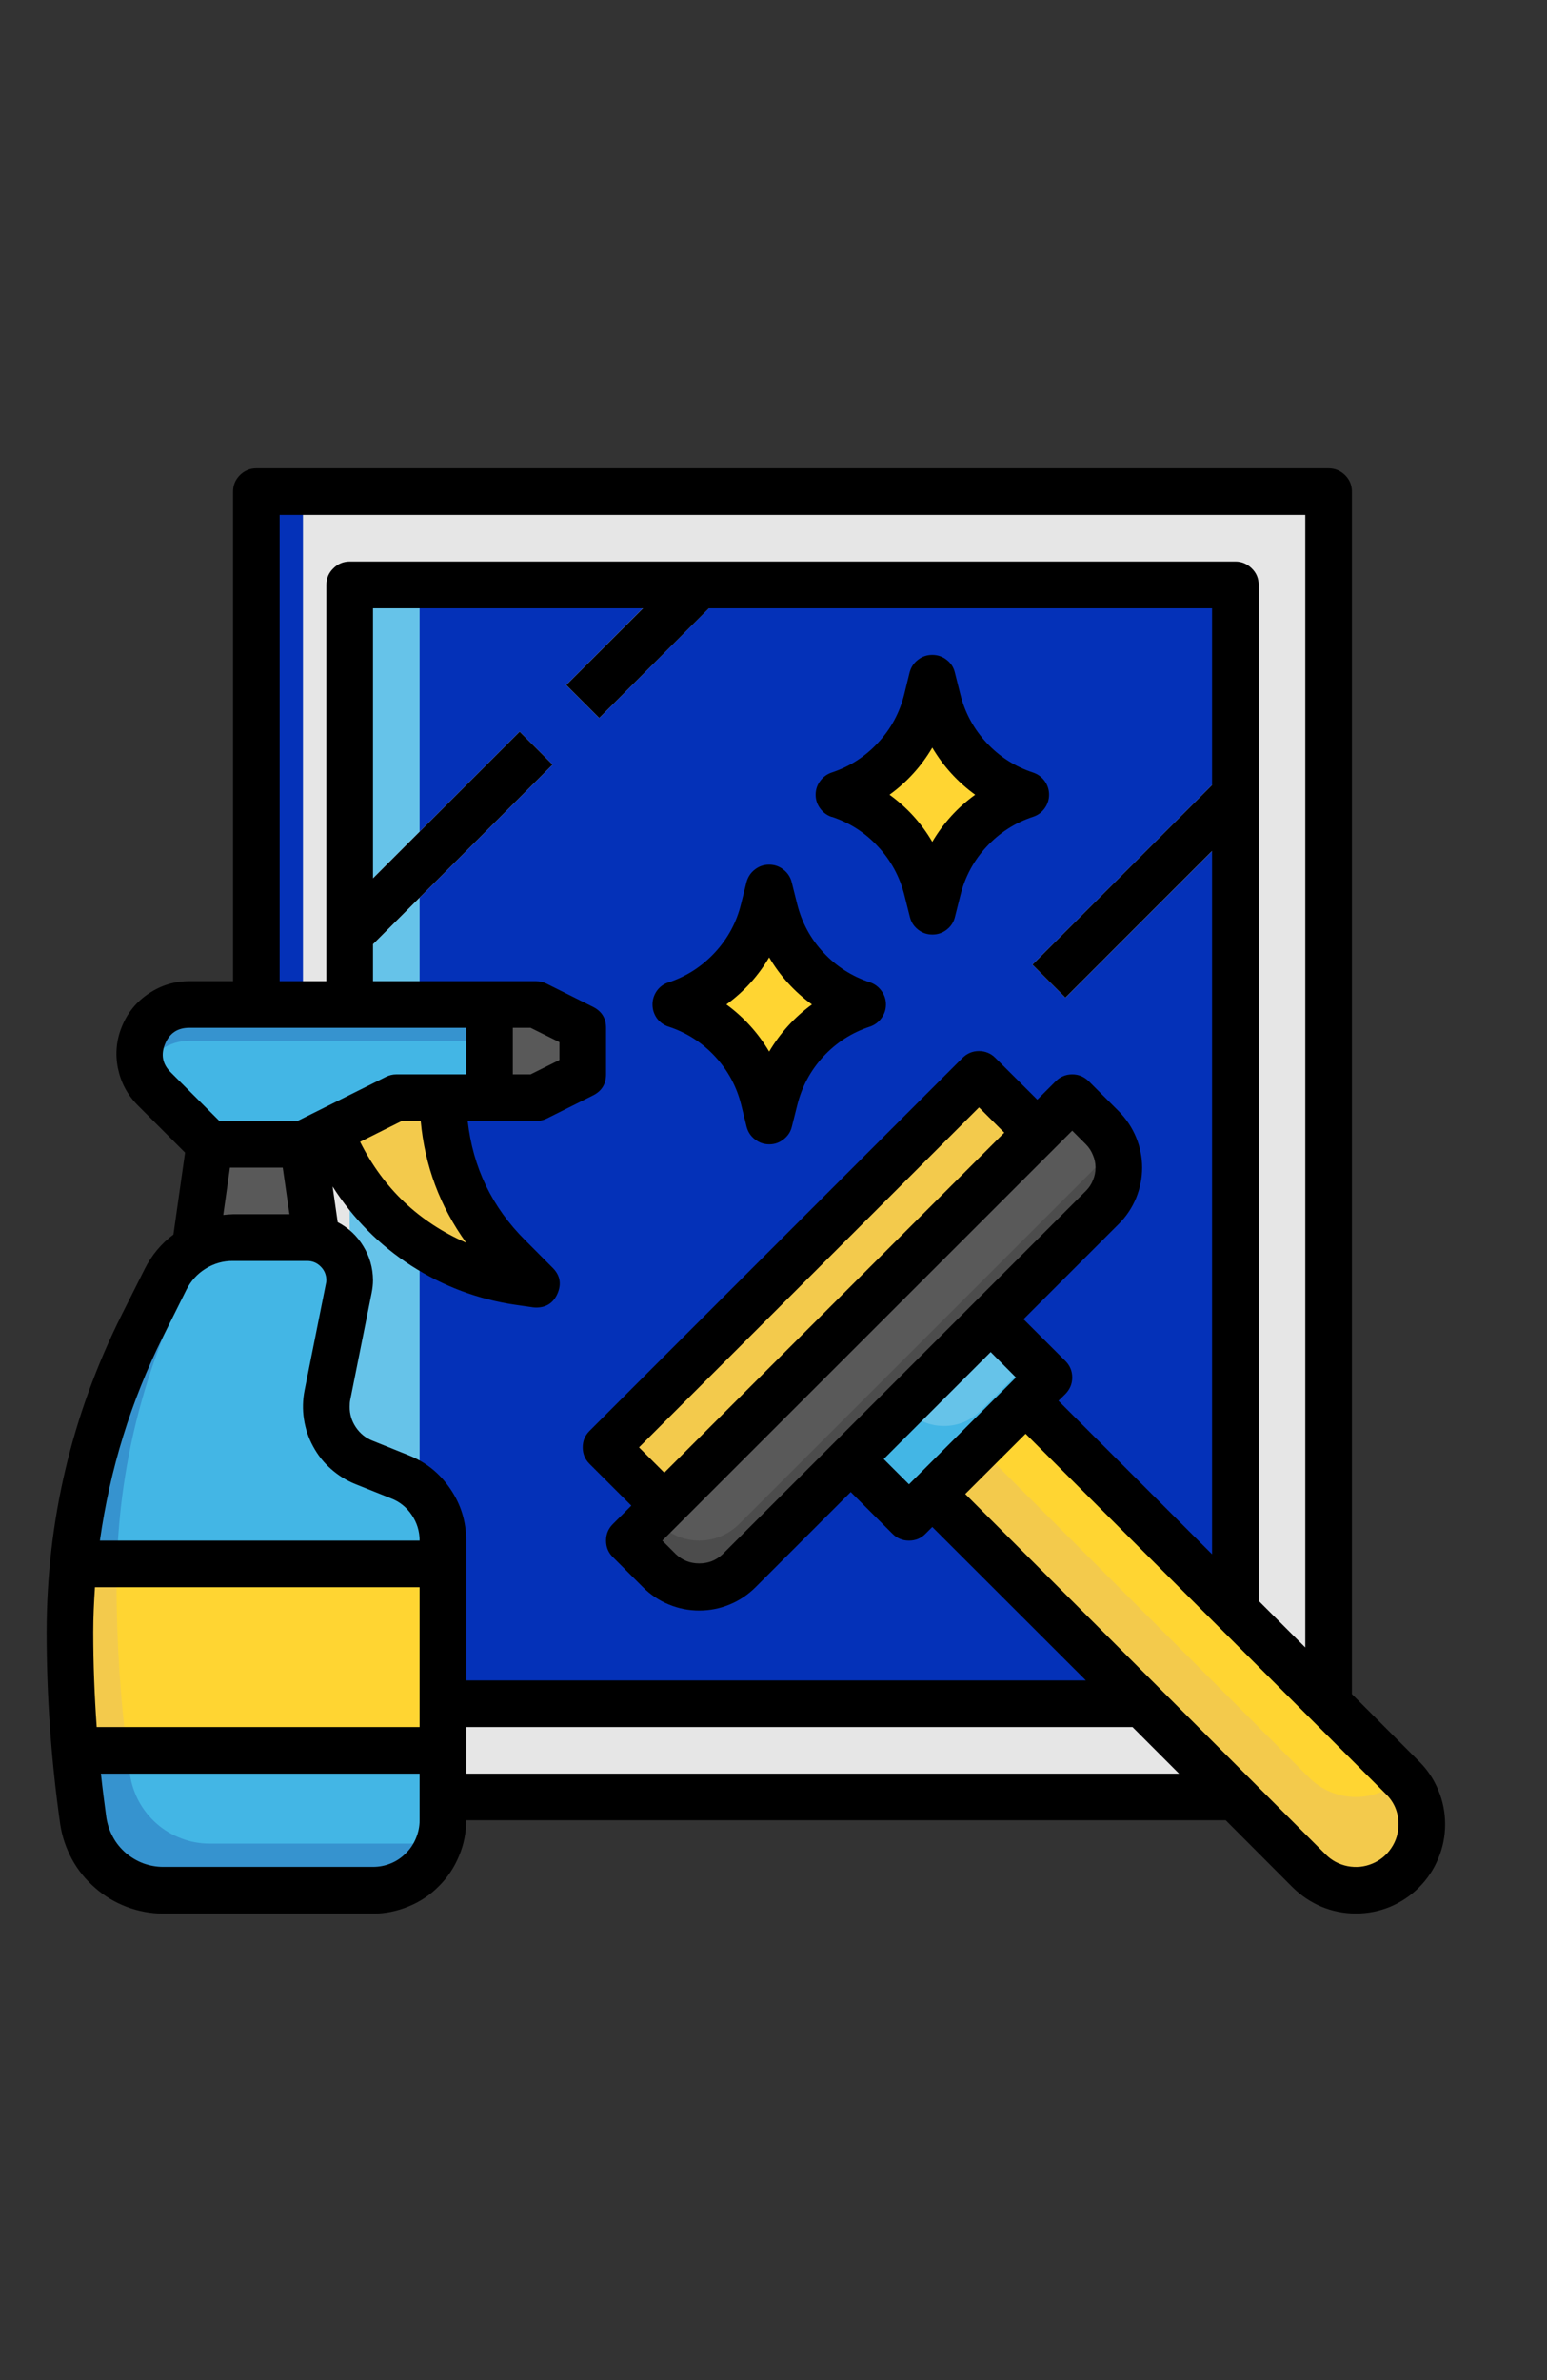
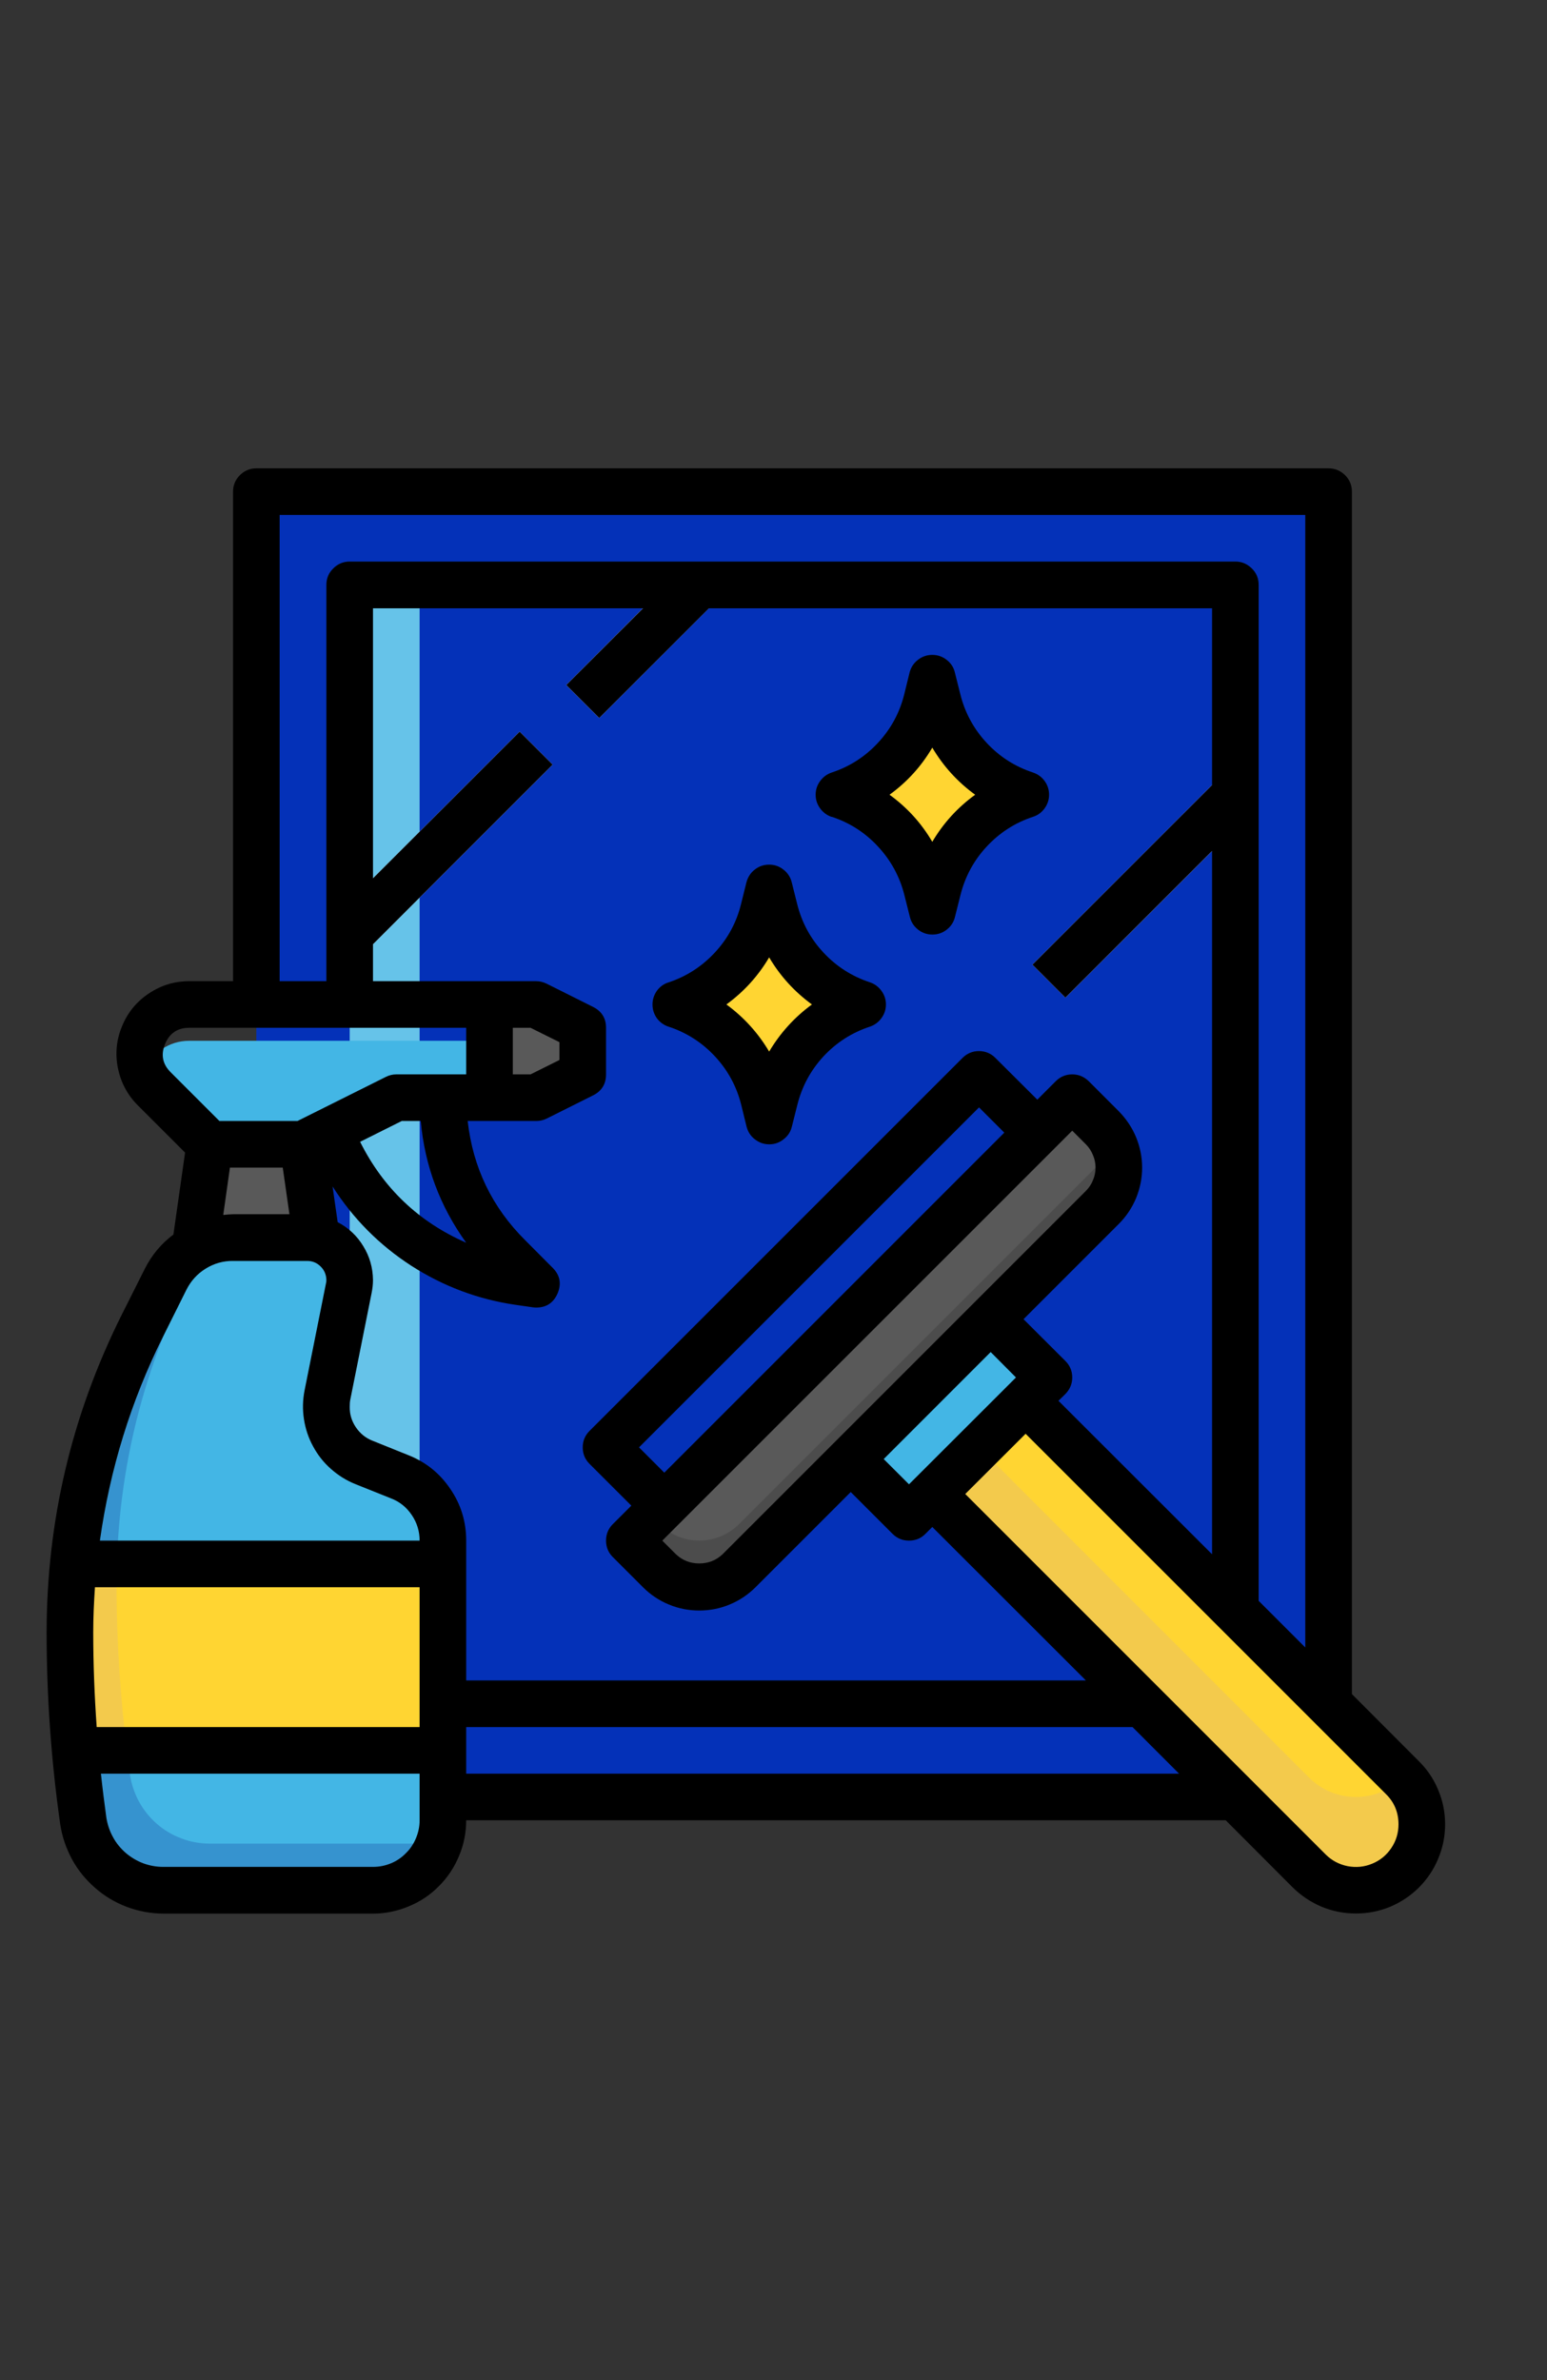
<svg xmlns="http://www.w3.org/2000/svg" width="65" zoomAndPan="magnify" viewBox="0 0 48.75 75" height="100" preserveAspectRatio="xMidYMid meet" version="1.0">
  <rect x="0" y="0" width="48.75" height="75" fill="#333333" stroke="none" />
  <defs>
    <clipPath id="3d277acfbd">
      <path d="M 1 14.023 L 46 14.023 L 46 61 L 1 61 Z M 1 14.023 " clip-rule="nonzero" />
    </clipPath>
  </defs>
  <path fill="#0431b8" d="M 8.078 15.492 L 41.867 15.492 L 41.867 56.625 L 8.078 56.625 Z M 8.078 15.492 " fill-opacity="1" fill-rule="nonzero" />
-   <path fill="#e6e6e6" d="M 9.547 15.492 L 41.867 15.492 L 41.867 56.625 L 9.547 56.625 Z M 9.547 15.492 " fill-opacity="1" fill-rule="nonzero" />
  <path fill="#66c3e9" d="M 11.02 18.43 L 38.93 18.43 L 38.93 53.688 L 11.02 53.688 Z M 11.02 18.43 " fill-opacity="1" fill-rule="nonzero" />
  <path fill="#0431b8" d="M 13.223 18.43 L 38.93 18.43 L 38.93 53.688 L 13.223 53.688 Z M 13.223 18.43 " fill-opacity="1" fill-rule="nonzero" />
-   <path fill="#4c4c4c" d="M 19.832 48.547 L 20.781 49.496 C 21.129 49.844 21.547 50.016 22.035 50.016 C 22.523 50.016 22.941 49.844 23.289 49.496 L 34.738 38.047 C 35.082 37.703 35.258 37.285 35.258 36.793 C 35.258 36.305 35.082 35.887 34.738 35.539 L 33.789 34.59 Z M 19.832 48.547 " fill-opacity="1" fill-rule="nonzero" />
-   <path fill="#f3ca4c" d="M 20.934 47.445 L 19.098 45.609 L 30.852 33.855 L 32.688 35.691 " fill-opacity="1" fill-rule="nonzero" />
+   <path fill="#4c4c4c" d="M 19.832 48.547 L 20.781 49.496 C 21.129 49.844 21.547 50.016 22.035 50.016 C 22.523 50.016 22.941 49.844 23.289 49.496 L 34.738 38.047 C 35.082 37.703 35.258 37.285 35.258 36.793 C 35.258 36.305 35.082 35.887 34.738 35.539 L 33.789 34.59 M 19.832 48.547 " fill-opacity="1" fill-rule="nonzero" />
  <path fill="#43b6e5" d="M 26.809 45.977 L 28.645 47.812 L 33.055 43.406 L 31.219 41.57 " fill-opacity="1" fill-rule="nonzero" />
  <path fill="#f3ca4c" d="M 29.379 47.078 L 41.258 58.957 C 41.664 59.363 42.156 59.566 42.727 59.562 C 43.004 59.562 43.27 59.512 43.523 59.406 C 43.777 59.301 44.004 59.152 44.195 58.957 C 44.391 58.762 44.543 58.535 44.648 58.281 C 44.754 58.027 44.805 57.762 44.805 57.488 C 44.805 56.914 44.602 56.426 44.195 56.02 L 32.32 44.141 " fill-opacity="1" fill-rule="nonzero" />
  <path fill="#ffd532" d="M 26.441 25.043 C 27.129 25.27 27.719 25.652 28.211 26.18 C 28.699 26.711 29.035 27.328 29.211 28.031 L 29.379 28.715 L 29.551 28.031 C 29.727 27.328 30.062 26.711 30.551 26.18 C 31.043 25.652 31.633 25.27 32.32 25.043 C 31.633 24.812 31.043 24.434 30.551 23.902 C 30.062 23.371 29.727 22.758 29.551 22.055 L 29.379 21.371 L 29.211 22.055 C 29.035 22.758 28.699 23.371 28.211 23.902 C 27.719 24.434 27.129 24.812 26.441 25.043 Z M 21.301 31.652 C 21.988 31.883 22.574 32.262 23.066 32.793 C 23.559 33.324 23.891 33.938 24.066 34.641 L 24.238 35.324 L 24.41 34.641 C 24.586 33.938 24.918 33.324 25.41 32.793 C 25.902 32.262 26.492 31.883 27.176 31.652 C 26.492 31.426 25.902 31.043 25.41 30.512 C 24.918 29.984 24.586 29.367 24.41 28.664 L 24.238 27.98 L 24.066 28.664 C 23.891 29.367 23.559 29.984 23.066 30.512 C 22.574 31.043 21.988 31.426 21.301 31.652 Z M 30.852 45.609 L 41.258 56.02 C 41.453 56.215 41.68 56.363 41.934 56.469 C 42.188 56.574 42.453 56.625 42.727 56.625 C 43.004 56.625 43.27 56.574 43.523 56.469 C 43.777 56.363 44.004 56.215 44.195 56.02 L 32.32 44.141 Z M 30.852 45.609 " fill-opacity="1" fill-rule="nonzero" />
  <path fill="#595959" d="M 33.789 34.59 L 20.566 47.812 L 20.781 48.027 C 20.949 48.195 21.141 48.32 21.355 48.41 C 21.574 48.5 21.801 48.547 22.035 48.547 C 22.27 48.547 22.496 48.5 22.715 48.41 C 22.93 48.32 23.121 48.195 23.289 48.027 L 34.738 36.578 C 34.887 36.426 35.004 36.254 35.094 36.059 C 35.004 35.867 34.887 35.691 34.738 35.539 Z M 33.789 34.59 " fill-opacity="1" fill-rule="nonzero" />
-   <path fill="#66c3e9" d="M 31.219 41.57 L 28.461 44.324 L 28.598 44.457 C 28.75 44.609 28.926 44.73 29.125 44.812 C 29.324 44.895 29.531 44.934 29.746 44.934 C 29.965 44.934 30.172 44.895 30.371 44.812 C 30.57 44.73 30.746 44.609 30.898 44.457 L 32.504 42.855 Z M 31.219 41.57 " fill-opacity="1" fill-rule="nonzero" />
  <path fill="#ffffff" d="M 16.375 23.055 L 11.02 28.41 L 11.02 30.488 L 17.414 24.094 Z M 18.883 22.625 L 23.074 18.43 L 20.996 18.43 L 17.844 21.586 Z M 33.574 31.438 L 38.93 26.082 L 38.93 24.004 L 32.535 30.398 Z M 33.574 31.438 " fill-opacity="1" fill-rule="nonzero" />
-   <path fill="#f3ca4c" d="M 10.395 35.637 C 10.633 36.262 10.953 36.844 11.348 37.387 C 11.742 37.926 12.203 38.406 12.727 38.824 C 13.25 39.242 13.82 39.582 14.434 39.848 C 15.047 40.113 15.688 40.293 16.352 40.391 L 16.895 40.469 L 16.031 39.605 C 15.367 38.941 14.855 38.176 14.496 37.305 C 14.137 36.438 13.957 35.531 13.957 34.59 L 11.02 34.59 Z M 10.395 35.637 " fill-opacity="1" fill-rule="nonzero" />
-   <path fill="#3693cf" d="M 9.977 39.043 L 9.547 36.059 L 12.488 34.59 L 16.895 34.59 L 18.363 33.855 L 18.363 32.387 L 16.895 31.652 L 5.965 31.652 C 5.758 31.652 5.559 31.691 5.367 31.773 C 5.18 31.852 5.008 31.965 4.863 32.109 C 4.719 32.254 4.605 32.426 4.527 32.613 C 4.445 32.805 4.406 33.004 4.406 33.211 C 4.406 33.641 4.559 34.008 4.863 34.312 L 6.609 36.059 L 6.145 39.324 " fill-opacity="1" fill-rule="nonzero" />
  <path fill="#43b6e5" d="M 5.965 32.797 C 5.645 32.797 5.355 32.887 5.09 33.066 C 4.824 33.246 4.637 33.484 4.52 33.781 C 4.598 33.984 4.711 34.16 4.863 34.312 L 6.609 36.059 L 6.145 39.324 L 9.977 39.043 L 9.547 36.059 L 12.488 34.59 L 16.895 34.59 L 18.363 33.855 L 18.363 33.531 L 16.895 32.797 Z M 5.965 32.797 " fill-opacity="1" fill-rule="nonzero" />
  <path fill="#595959" d="M 15.426 34.59 L 15.426 31.652 L 16.895 31.652 L 18.363 32.387 L 18.363 33.855 L 16.895 34.59 Z M 9.547 36.059 L 6.609 36.059 L 5.875 41.203 L 10.285 41.203 Z M 9.547 36.059 " fill-opacity="1" fill-rule="nonzero" />
  <path fill="#3693cf" d="M 5.219 40.312 L 4.48 41.789 C 2.961 44.824 2.203 48.039 2.203 51.434 C 2.203 53.426 2.344 55.41 2.625 57.383 C 2.668 57.684 2.766 57.969 2.91 58.238 C 3.059 58.508 3.246 58.742 3.477 58.941 C 3.707 59.145 3.965 59.297 4.254 59.402 C 4.539 59.512 4.836 59.562 5.141 59.562 L 11.754 59.562 C 12.043 59.562 12.324 59.508 12.594 59.398 C 12.867 59.285 13.105 59.125 13.309 58.918 C 13.516 58.711 13.676 58.473 13.789 58.203 C 13.898 57.934 13.957 57.652 13.957 57.359 L 13.957 48.547 C 13.957 48.102 13.832 47.699 13.582 47.332 C 13.336 46.961 13.004 46.695 12.59 46.531 L 11.473 46.086 C 11.113 45.941 10.824 45.707 10.609 45.387 C 10.391 45.066 10.281 44.715 10.285 44.328 C 10.285 44.203 10.297 44.078 10.32 43.957 L 10.992 40.598 C 11.008 40.512 11.02 40.422 11.02 40.336 C 11.02 40.156 10.984 39.988 10.914 39.824 C 10.848 39.66 10.75 39.516 10.625 39.391 C 10.5 39.266 10.355 39.168 10.191 39.102 C 10.027 39.031 9.859 38.996 9.68 38.996 L 7.344 38.996 C 6.895 39 6.48 39.117 6.094 39.352 C 5.711 39.59 5.422 39.91 5.219 40.312 Z M 5.219 40.312 " fill-opacity="1" fill-rule="nonzero" />
  <path fill="#43b6e5" d="M 13.223 58.094 C 13.438 58.094 13.648 58.059 13.852 57.992 C 13.918 57.785 13.953 57.578 13.957 57.359 L 13.957 48.547 C 13.957 48.102 13.832 47.699 13.582 47.332 C 13.336 46.961 13.004 46.695 12.59 46.531 L 11.473 46.086 C 11.27 46.004 11.082 45.887 10.918 45.742 C 10.75 45.594 10.617 45.422 10.512 45.227 C 10.406 45.035 10.336 44.828 10.305 44.609 C 10.27 44.391 10.277 44.172 10.32 43.953 L 10.992 40.594 C 11.008 40.508 11.016 40.422 11.02 40.336 C 11.02 40.156 10.984 39.988 10.914 39.824 C 10.848 39.66 10.75 39.516 10.625 39.391 C 10.5 39.266 10.355 39.168 10.191 39.102 C 10.027 39.031 9.859 38.996 9.68 38.996 L 7.344 38.996 C 7.066 39 6.797 39.047 6.539 39.145 L 5.949 40.32 C 4.43 43.355 3.672 46.57 3.672 49.965 C 3.672 51.957 3.812 53.941 4.094 55.914 C 4.141 56.215 4.234 56.5 4.379 56.77 C 4.527 57.039 4.715 57.273 4.945 57.473 C 5.176 57.676 5.438 57.828 5.723 57.934 C 6.008 58.043 6.305 58.094 6.609 58.094 Z M 13.223 58.094 " fill-opacity="1" fill-rule="nonzero" />
  <path fill="#f3ca4c" d="M 13.957 49.281 L 2.32 49.281 C 2.246 49.996 2.207 50.715 2.203 51.434 C 2.203 52.676 2.266 53.918 2.375 55.156 L 13.957 55.156 Z M 13.957 49.281 " fill-opacity="1" fill-rule="nonzero" />
  <path fill="#ffd532" d="M 3.672 49.965 C 3.676 51.703 3.785 53.434 4 55.156 L 13.957 55.156 L 13.957 49.281 L 3.691 49.281 C 3.684 49.508 3.672 49.734 3.672 49.965 Z M 3.672 49.965 " fill-opacity="1" fill-rule="nonzero" />
  <g clip-path="url(#3d277acfbd)">
    <path fill="#000000" d="M 4.562 39.984 L 3.82 41.461 C 2.258 44.602 1.473 47.926 1.469 51.434 C 1.469 53.461 1.613 55.48 1.898 57.488 C 1.957 57.875 2.082 58.242 2.27 58.59 C 2.457 58.934 2.703 59.234 3 59.492 C 3.297 59.754 3.629 59.949 4 60.09 C 4.367 60.227 4.746 60.297 5.141 60.301 L 11.754 60.301 C 12.141 60.301 12.516 60.223 12.875 60.074 C 13.238 59.926 13.555 59.715 13.828 59.438 C 14.105 59.164 14.316 58.844 14.465 58.484 C 14.617 58.125 14.691 57.75 14.691 57.359 L 38.625 57.359 L 40.738 59.477 C 41.004 59.738 41.309 59.941 41.652 60.086 C 41.996 60.227 42.355 60.297 42.727 60.297 C 43.102 60.297 43.461 60.227 43.805 60.086 C 44.148 59.941 44.453 59.738 44.715 59.477 C 44.98 59.211 45.184 58.906 45.324 58.562 C 45.469 58.219 45.539 57.859 45.539 57.488 C 45.539 57.113 45.469 56.754 45.324 56.41 C 45.184 56.066 44.98 55.762 44.715 55.5 L 42.602 53.383 L 42.602 15.492 C 42.602 15.289 42.531 15.117 42.387 14.973 C 42.242 14.832 42.07 14.758 41.867 14.758 L 8.078 14.758 C 7.875 14.758 7.703 14.832 7.559 14.973 C 7.418 15.117 7.344 15.289 7.344 15.492 L 7.344 30.918 L 5.965 30.918 C 5.5 30.918 5.078 31.047 4.691 31.305 C 4.305 31.562 4.023 31.906 3.848 32.332 C 3.668 32.762 3.625 33.203 3.715 33.656 C 3.809 34.113 4.016 34.504 4.344 34.832 L 5.832 36.32 L 5.465 38.902 C 5.078 39.191 4.777 39.555 4.562 39.984 Z M 5.137 42.121 L 5.875 40.641 C 6.016 40.363 6.215 40.141 6.48 39.977 C 6.746 39.812 7.035 39.73 7.344 39.734 L 9.68 39.734 C 9.848 39.734 9.988 39.793 10.105 39.91 C 10.223 40.027 10.281 40.168 10.285 40.336 C 10.285 40.375 10.281 40.414 10.27 40.453 L 9.598 43.812 C 9.539 44.113 9.531 44.414 9.578 44.719 C 9.625 45.023 9.719 45.309 9.867 45.578 C 10.012 45.848 10.199 46.086 10.43 46.289 C 10.66 46.492 10.914 46.652 11.199 46.766 L 12.32 47.215 C 12.594 47.32 12.812 47.496 12.977 47.742 C 13.141 47.984 13.223 48.254 13.223 48.547 L 3.148 48.547 C 3.465 46.297 4.125 44.152 5.137 42.121 Z M 16.719 32.387 L 17.629 32.84 L 17.629 33.402 L 16.719 33.855 L 16.16 33.855 L 16.16 32.387 Z M 13.258 35.324 C 13.387 36.734 13.863 38.012 14.691 39.16 C 13.195 38.504 12.078 37.441 11.348 35.98 L 12.66 35.324 Z M 10.48 37.387 C 11.125 38.398 11.949 39.23 12.957 39.883 C 13.965 40.531 15.062 40.945 16.246 41.117 L 16.789 41.195 C 16.824 41.199 16.859 41.203 16.895 41.203 C 17.223 41.203 17.445 41.051 17.574 40.75 C 17.699 40.445 17.645 40.18 17.414 39.949 L 16.555 39.086 C 15.508 38.047 14.902 36.793 14.738 35.324 L 16.895 35.324 C 17.008 35.324 17.117 35.301 17.223 35.25 L 18.691 34.516 C 18.961 34.379 19.098 34.16 19.098 33.855 L 19.098 32.387 C 19.098 32.086 18.961 31.867 18.691 31.73 L 17.223 30.996 C 17.117 30.945 17.008 30.918 16.895 30.918 L 11.754 30.918 L 11.754 29.754 L 17.414 24.094 L 16.375 23.055 L 11.754 27.676 L 11.754 19.168 L 20.262 19.168 L 17.844 21.586 L 18.883 22.625 L 22.34 19.168 L 38.195 19.168 L 38.195 24.738 L 32.535 30.398 L 33.574 31.438 L 38.195 26.816 L 38.195 48.977 L 33.355 44.141 L 33.574 43.926 C 33.715 43.781 33.789 43.609 33.789 43.406 C 33.789 43.203 33.715 43.027 33.574 42.887 L 32.254 41.57 L 35.258 38.566 C 35.492 38.332 35.672 38.062 35.801 37.754 C 35.926 37.445 35.992 37.129 35.992 36.793 C 35.992 36.461 35.926 36.141 35.801 35.836 C 35.672 35.527 35.492 35.258 35.258 35.02 L 34.309 34.07 C 34.164 33.93 33.992 33.855 33.789 33.855 C 33.586 33.855 33.41 33.93 33.27 34.07 L 32.688 34.652 L 31.367 33.336 C 31.227 33.195 31.051 33.121 30.848 33.121 C 30.648 33.121 30.473 33.195 30.332 33.336 L 18.578 45.09 C 18.434 45.234 18.363 45.406 18.363 45.609 C 18.363 45.812 18.434 45.984 18.578 46.129 L 19.895 47.445 L 19.312 48.027 C 19.168 48.172 19.098 48.344 19.098 48.547 C 19.098 48.75 19.168 48.922 19.312 49.066 L 20.262 50.016 C 20.496 50.25 20.77 50.434 21.074 50.559 C 21.383 50.688 21.703 50.75 22.035 50.75 C 22.367 50.75 22.688 50.688 22.996 50.559 C 23.301 50.434 23.574 50.25 23.809 50.016 L 26.809 47.016 L 28.125 48.332 C 28.27 48.477 28.441 48.547 28.645 48.547 C 28.848 48.547 29.023 48.477 29.164 48.332 L 29.379 48.117 L 34.219 52.953 L 14.691 52.953 L 14.691 48.547 C 14.691 47.953 14.527 47.41 14.191 46.918 C 13.859 46.426 13.418 46.07 12.863 45.852 L 11.746 45.402 C 11.523 45.316 11.348 45.172 11.215 44.977 C 11.082 44.781 11.016 44.562 11.02 44.328 C 11.02 44.25 11.023 44.176 11.039 44.102 L 11.711 40.742 C 11.738 40.605 11.754 40.473 11.754 40.336 C 11.75 39.949 11.648 39.594 11.449 39.27 C 11.25 38.941 10.98 38.688 10.641 38.512 Z M 28.645 46.773 L 27.848 45.977 L 31.219 42.605 L 32.016 43.406 Z M 20.137 45.609 L 30.852 34.895 L 31.648 35.691 L 20.934 46.406 Z M 33.789 35.629 L 34.219 36.059 C 34.316 36.156 34.391 36.27 34.441 36.398 C 34.496 36.523 34.523 36.656 34.523 36.793 C 34.523 36.934 34.496 37.066 34.441 37.191 C 34.391 37.32 34.316 37.43 34.219 37.527 L 22.77 48.977 C 22.562 49.172 22.316 49.266 22.035 49.266 C 21.754 49.266 21.508 49.172 21.301 48.977 L 20.871 48.547 Z M 2.938 51.434 C 2.938 50.961 2.961 50.488 2.992 50.016 L 13.223 50.016 L 13.223 54.422 L 3.047 54.422 C 2.977 53.426 2.938 52.43 2.938 51.434 Z M 11.754 58.828 L 5.141 58.828 C 4.926 58.828 4.715 58.789 4.512 58.715 C 4.309 58.637 4.125 58.527 3.961 58.387 C 3.797 58.242 3.66 58.078 3.559 57.887 C 3.453 57.695 3.387 57.492 3.352 57.281 C 3.289 56.82 3.23 56.355 3.18 55.891 L 13.223 55.891 L 13.223 57.359 C 13.223 57.555 13.184 57.742 13.109 57.922 C 13.035 58.102 12.93 58.262 12.789 58.398 C 12.652 58.539 12.496 58.645 12.312 58.719 C 12.133 58.793 11.945 58.828 11.754 58.828 Z M 14.691 55.891 L 14.691 54.422 L 35.688 54.422 L 37.156 55.891 Z M 44.07 57.488 C 44.07 57.758 43.996 58.008 43.844 58.234 C 43.695 58.457 43.492 58.625 43.242 58.727 C 42.992 58.832 42.73 58.855 42.465 58.805 C 42.199 58.75 41.969 58.629 41.777 58.438 L 30.418 47.078 L 32.32 45.18 L 43.676 56.535 C 43.941 56.797 44.07 57.113 44.07 57.488 Z M 8.812 16.227 L 41.133 16.227 L 41.133 51.914 L 39.664 50.445 L 39.664 18.43 C 39.664 18.23 39.594 18.055 39.449 17.914 C 39.305 17.77 39.133 17.695 38.93 17.695 L 11.02 17.695 C 10.816 17.695 10.641 17.77 10.5 17.914 C 10.355 18.055 10.285 18.23 10.285 18.43 L 10.285 30.918 L 8.812 30.918 Z M 5.383 33.793 C 5.121 33.535 5.062 33.234 5.203 32.895 C 5.344 32.555 5.598 32.387 5.965 32.387 L 14.691 32.387 L 14.691 33.855 L 12.488 33.855 C 12.371 33.855 12.262 33.883 12.16 33.934 L 9.375 35.324 L 6.914 35.324 Z M 7.246 36.793 L 8.91 36.793 L 9.121 38.262 L 7.344 38.262 C 7.242 38.266 7.137 38.273 7.035 38.285 Z M 7.246 36.793 " fill-opacity="1" fill-rule="nonzero" />
  </g>
  <path fill="#000000" d="M 26.211 25.738 C 26.777 25.926 27.266 26.238 27.672 26.68 C 28.078 27.117 28.355 27.629 28.5 28.207 L 28.672 28.891 C 28.711 29.055 28.797 29.188 28.93 29.293 C 29.062 29.398 29.215 29.449 29.383 29.449 C 29.551 29.449 29.703 29.398 29.836 29.293 C 29.969 29.188 30.055 29.055 30.094 28.891 L 30.266 28.207 C 30.41 27.629 30.684 27.117 31.09 26.68 C 31.496 26.242 31.984 25.926 32.555 25.738 C 32.703 25.691 32.824 25.602 32.918 25.473 C 33.012 25.344 33.059 25.199 33.059 25.043 C 33.059 24.883 33.012 24.738 32.918 24.609 C 32.824 24.48 32.703 24.395 32.555 24.344 C 31.984 24.156 31.496 23.844 31.09 23.406 C 30.684 22.969 30.406 22.457 30.262 21.875 L 30.09 21.191 C 30.051 21.027 29.965 20.895 29.832 20.793 C 29.699 20.688 29.547 20.637 29.379 20.637 C 29.211 20.637 29.059 20.688 28.926 20.793 C 28.793 20.895 28.707 21.027 28.664 21.191 L 28.496 21.875 C 28.352 22.457 28.078 22.965 27.668 23.406 C 27.262 23.844 26.777 24.156 26.207 24.344 C 26.059 24.395 25.938 24.484 25.844 24.613 C 25.75 24.742 25.703 24.883 25.703 25.043 C 25.703 25.203 25.75 25.344 25.844 25.473 C 25.938 25.602 26.059 25.691 26.207 25.742 Z M 29.379 23.559 C 29.727 24.145 30.176 24.641 30.73 25.043 C 30.176 25.445 29.727 25.938 29.379 26.527 C 29.035 25.938 28.586 25.445 28.031 25.043 C 28.586 24.641 29.035 24.145 29.379 23.559 Z M 21.07 32.352 C 21.637 32.539 22.125 32.852 22.531 33.289 C 22.938 33.727 23.215 34.238 23.359 34.82 L 23.527 35.504 C 23.57 35.668 23.656 35.801 23.789 35.902 C 23.922 36.008 24.074 36.059 24.242 36.059 C 24.41 36.059 24.559 36.008 24.691 35.902 C 24.824 35.801 24.914 35.668 24.953 35.504 L 25.125 34.82 C 25.27 34.238 25.543 33.73 25.949 33.289 C 26.355 32.852 26.844 32.539 27.41 32.352 C 27.562 32.301 27.684 32.211 27.777 32.082 C 27.871 31.953 27.918 31.812 27.918 31.652 C 27.918 31.492 27.871 31.352 27.777 31.223 C 27.684 31.094 27.562 31.004 27.41 30.953 C 26.844 30.766 26.355 30.453 25.949 30.016 C 25.539 29.578 25.266 29.066 25.121 28.488 L 24.949 27.801 C 24.91 27.641 24.82 27.504 24.688 27.402 C 24.555 27.297 24.406 27.246 24.238 27.246 C 24.066 27.246 23.918 27.297 23.785 27.402 C 23.652 27.504 23.566 27.641 23.523 27.801 L 23.352 28.488 C 23.211 29.066 22.934 29.578 22.527 30.016 C 22.121 30.453 21.633 30.77 21.066 30.957 C 20.914 31.004 20.793 31.094 20.699 31.223 C 20.609 31.352 20.562 31.496 20.562 31.652 C 20.562 31.812 20.609 31.957 20.699 32.086 C 20.793 32.211 20.914 32.301 21.066 32.352 Z M 24.238 30.168 C 24.586 30.758 25.035 31.25 25.586 31.652 C 25.035 32.055 24.586 32.551 24.238 33.137 C 23.891 32.551 23.441 32.055 22.891 31.652 C 23.441 31.25 23.891 30.758 24.238 30.168 Z M 24.238 30.168 " fill-opacity="1" fill-rule="nonzero" />
</svg>